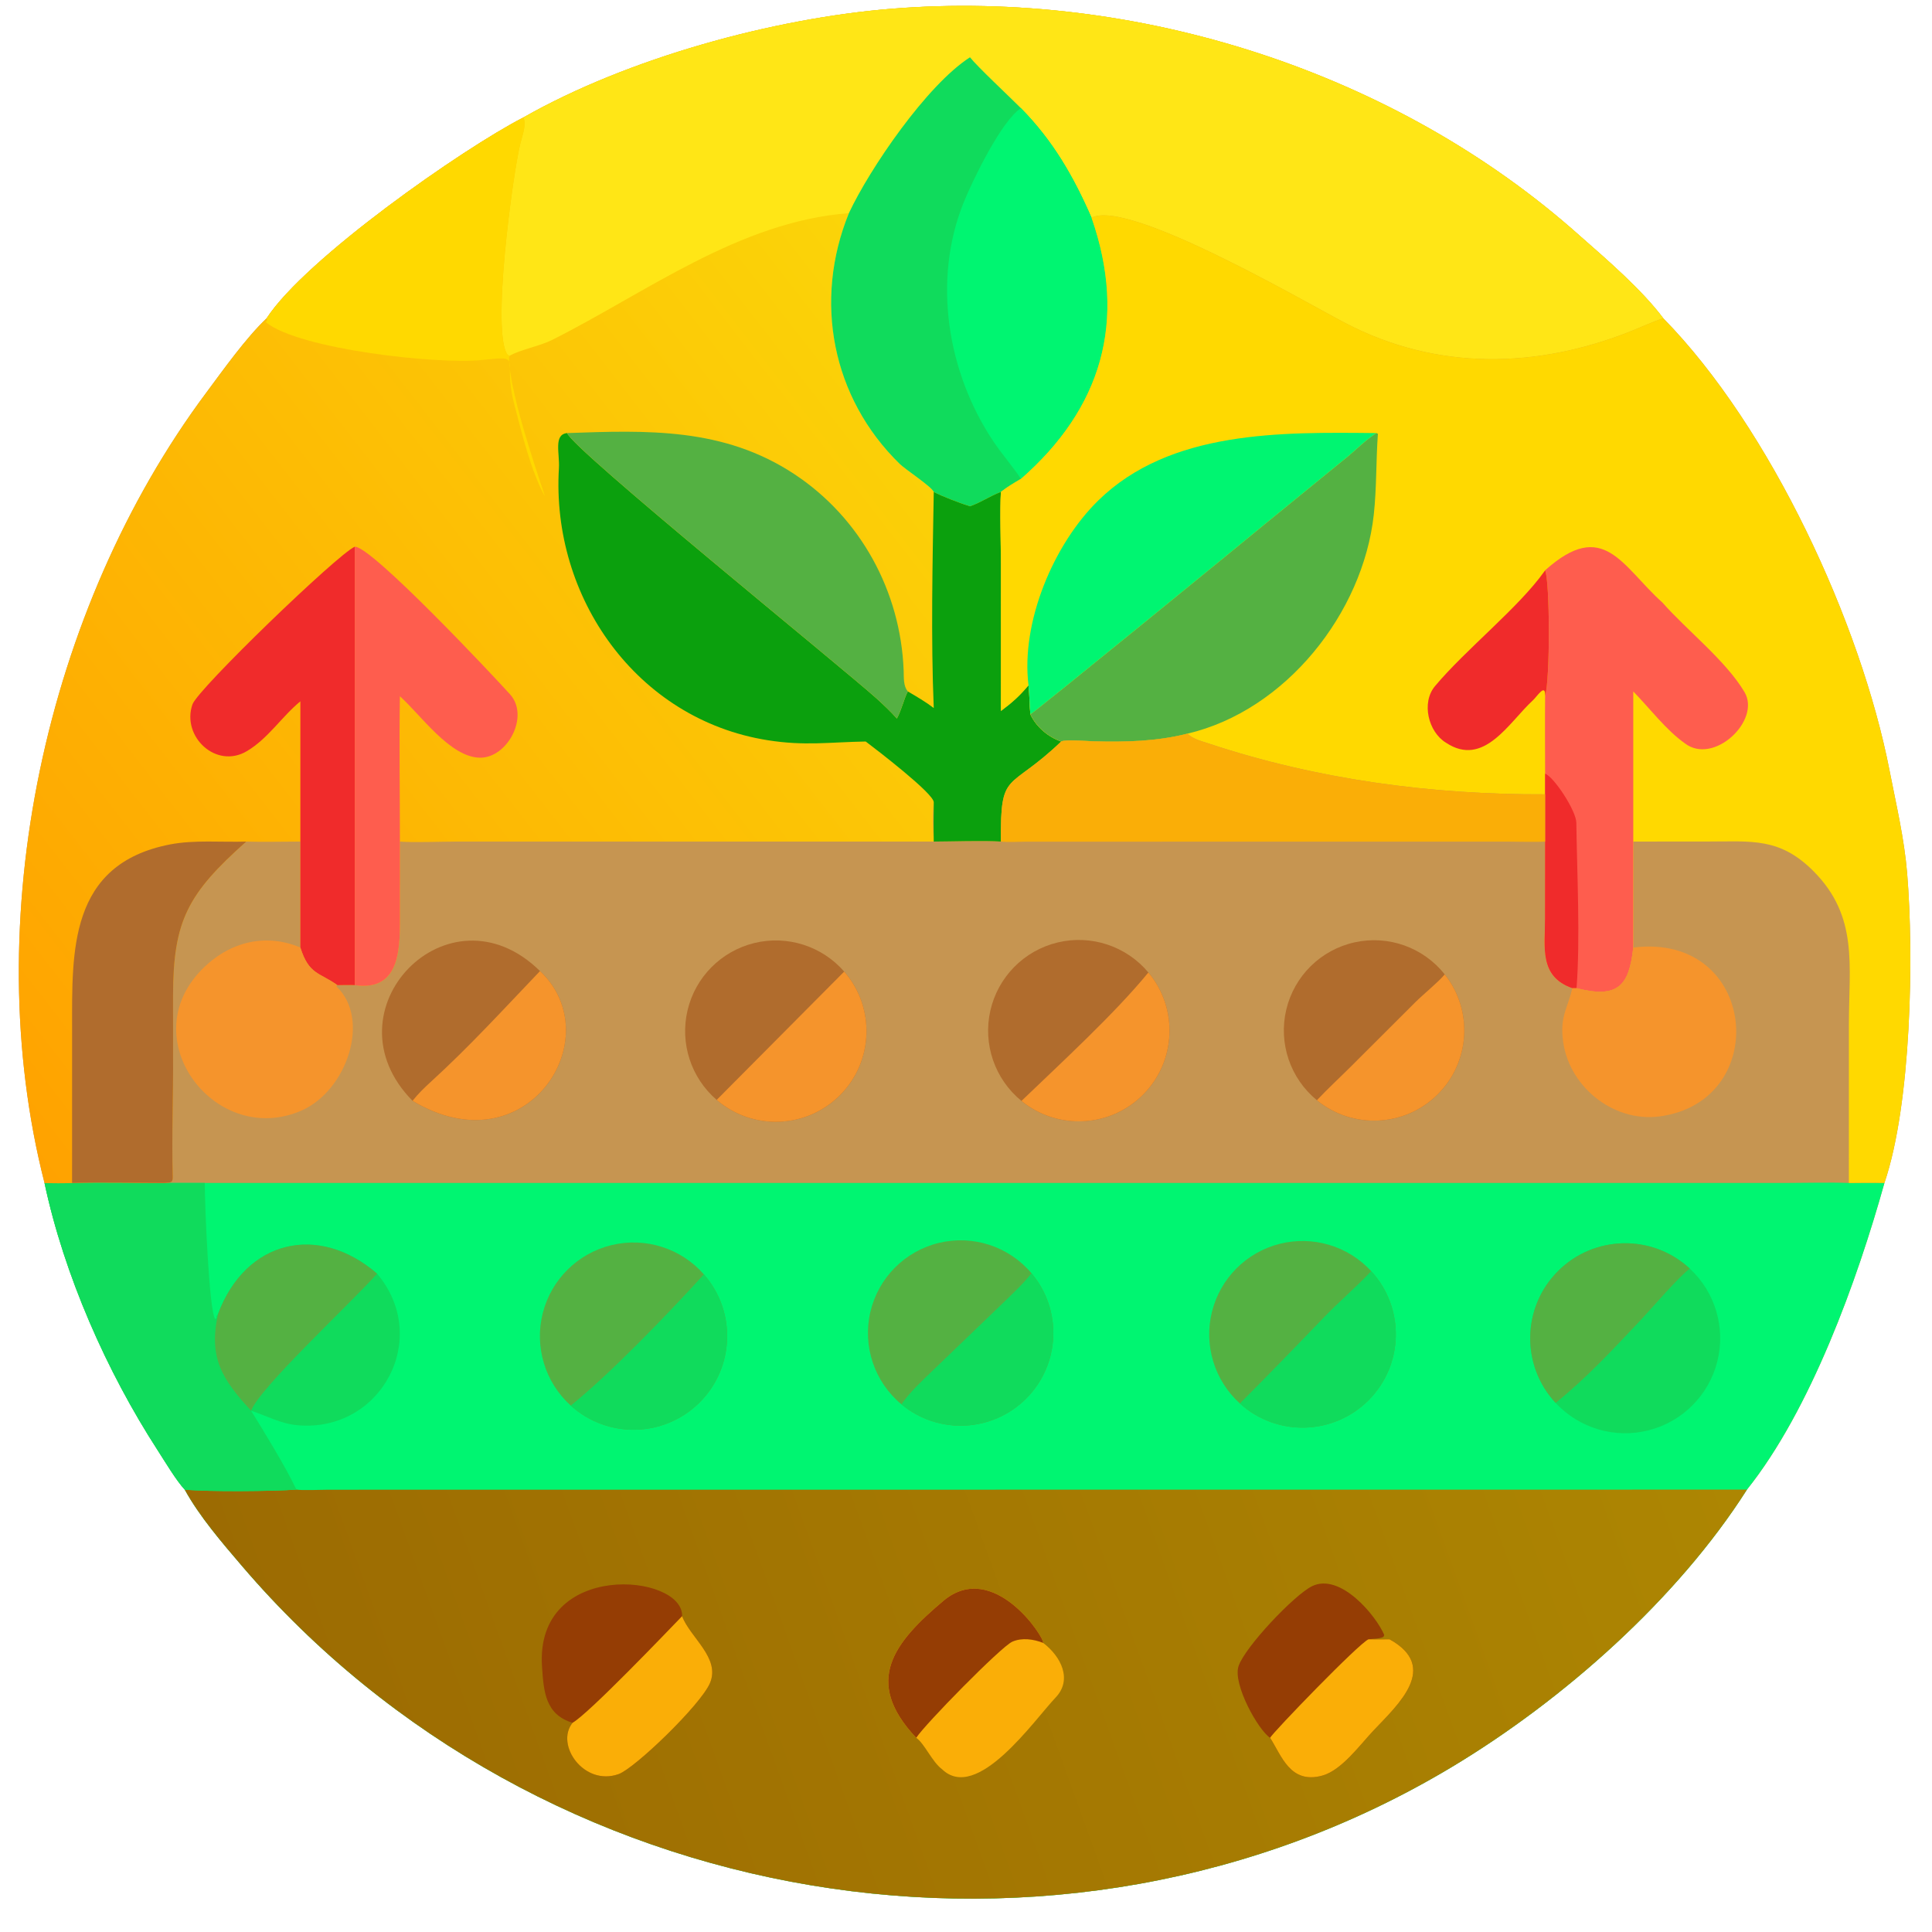
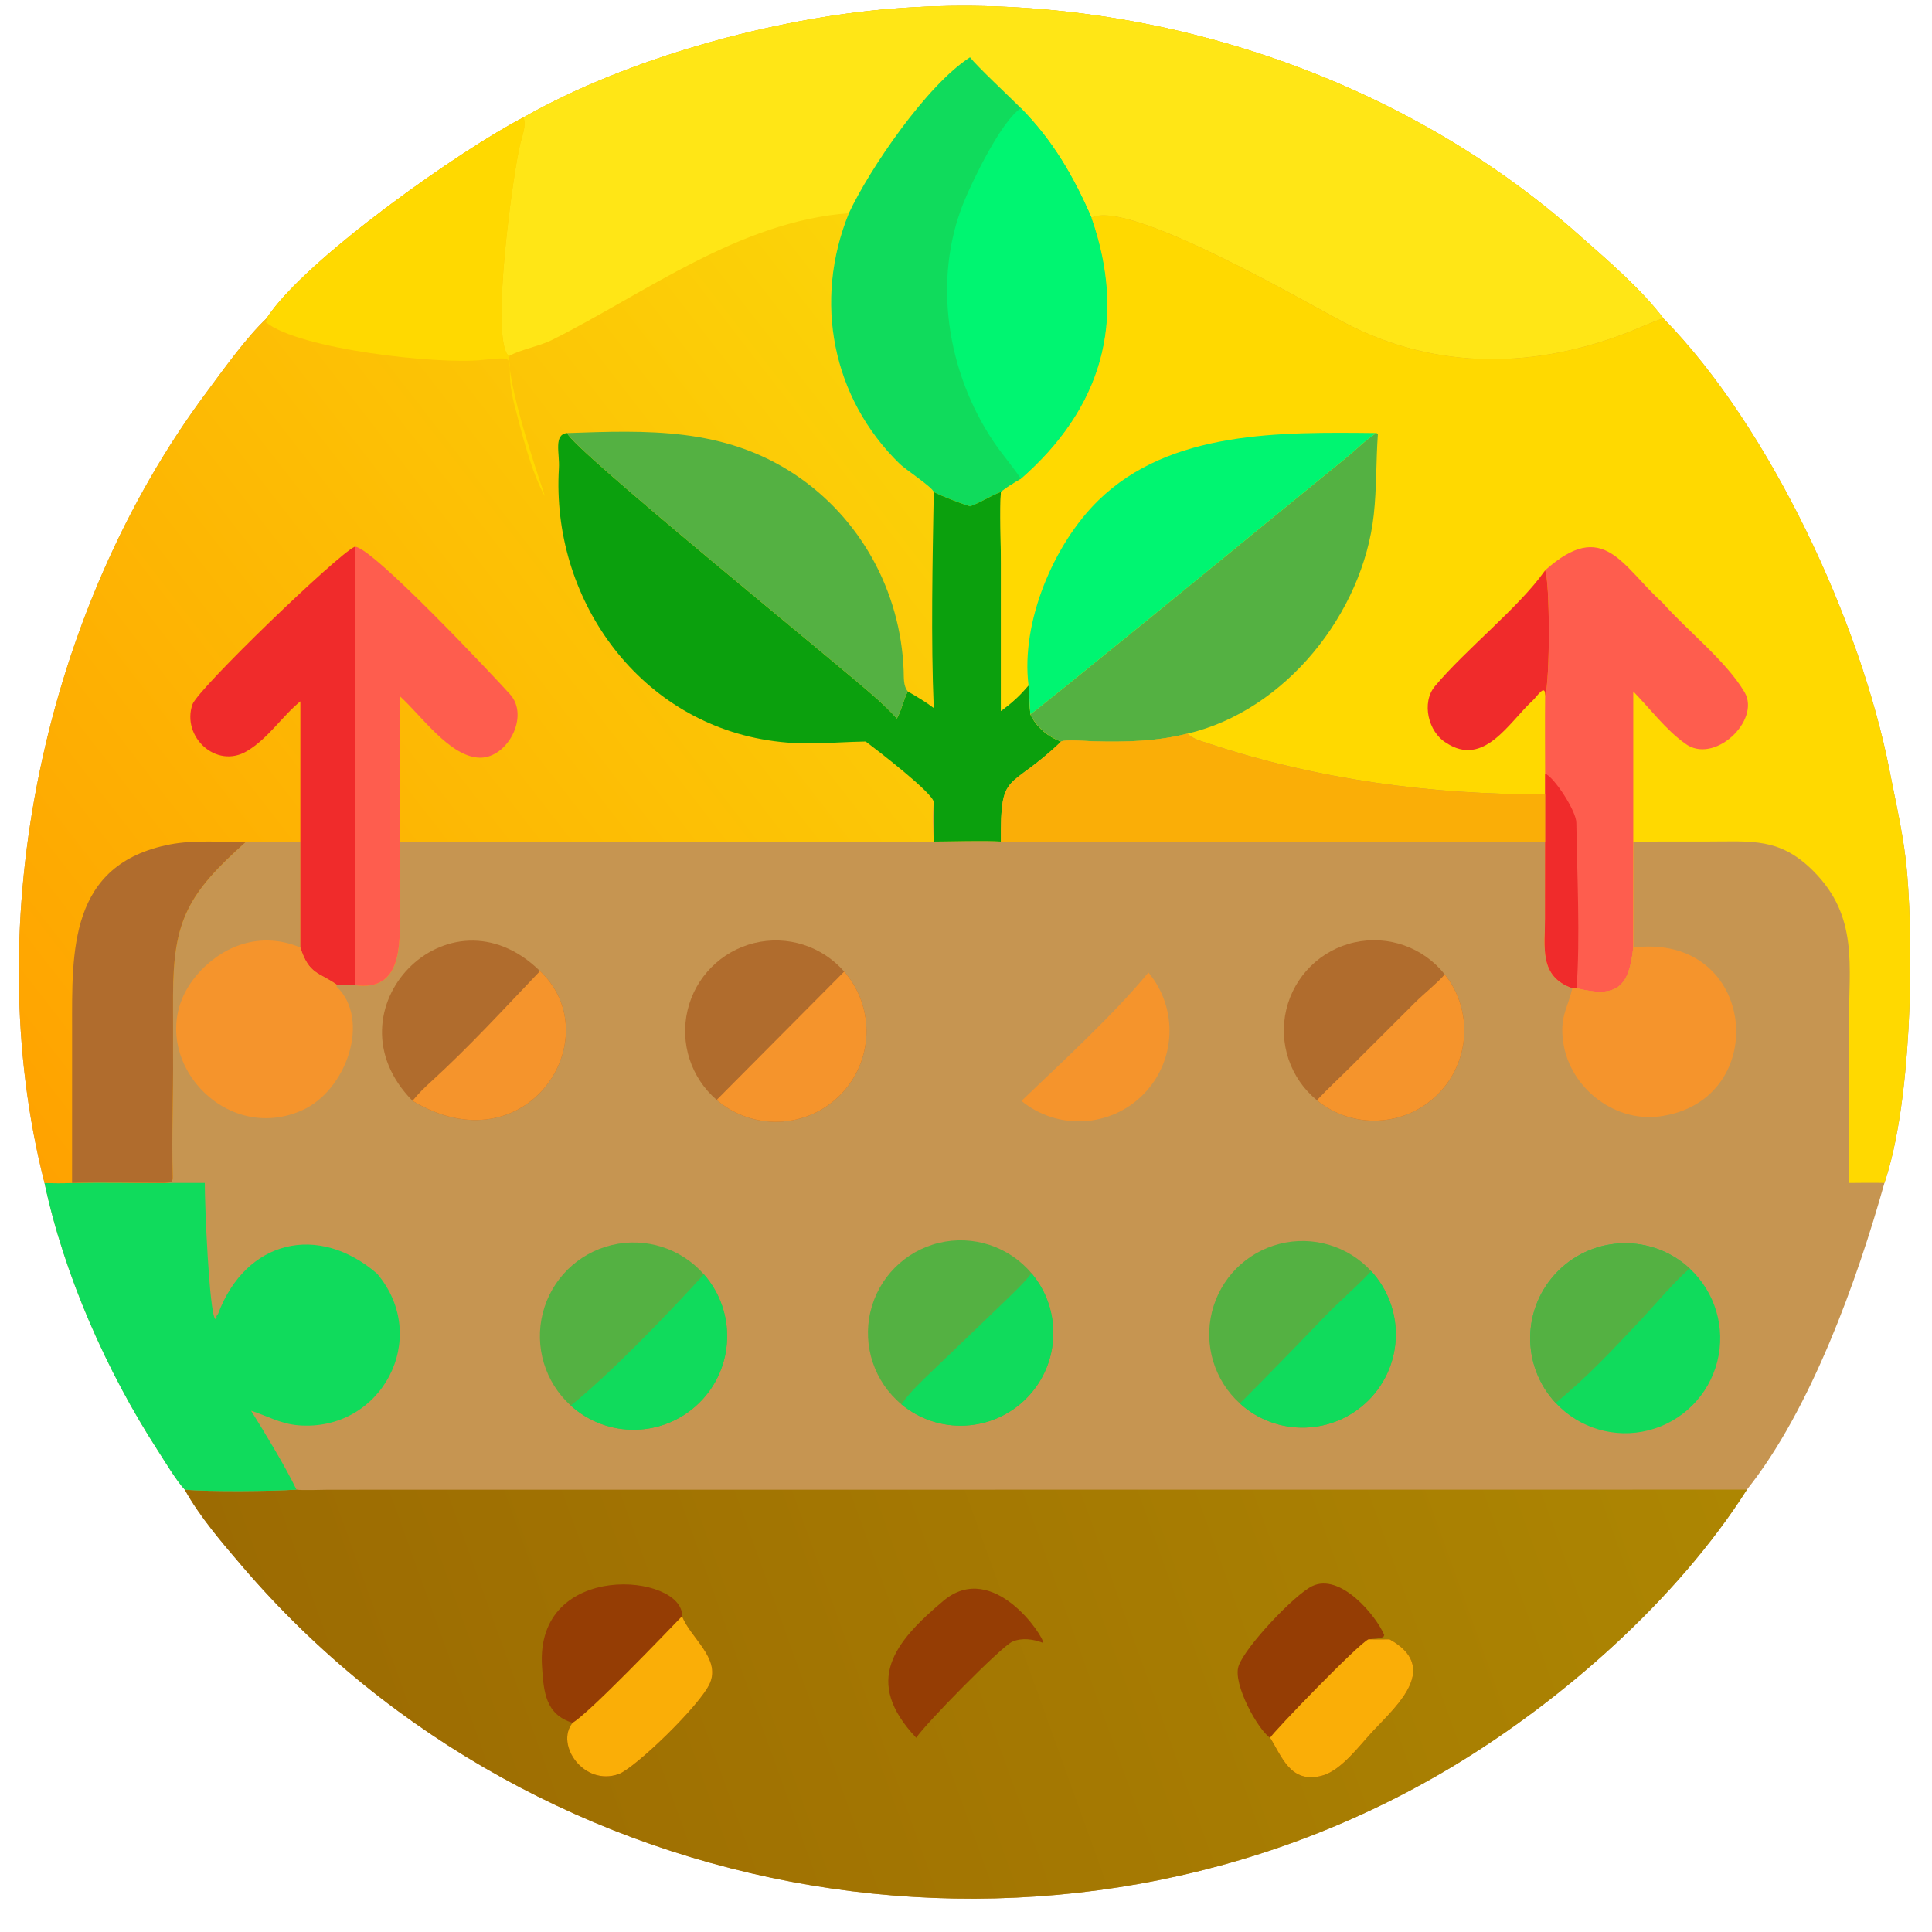
<svg xmlns="http://www.w3.org/2000/svg" width="1024" height="1024" viewBox="0 0 1024 1024">
  <path fill="#C69551" transform="scale(2 2)" d="M138.7 31.133C166.325 15.421 204.891 4.829 236.455 2.304C301.236 -2.879 369.883 18.939 418.604 62.434C425.826 68.781 435.038 76.699 440.787 84.351C469.309 113.431 493.18 165.281 500.764 204.258C502.535 213.358 504.642 222.141 505.415 231.435C507.22 253.161 506.541 292.476 499.393 313.5C492.211 339.197 479.872 373.588 462.956 394.763C444.519 423.756 414.239 450.553 384.844 468.21C280.671 530.784 142.884 507.138 64.165 415.039C58.867 408.841 52.885 401.913 48.958 394.763C46.751 392.428 43.619 387.167 41.732 384.249C28.296 363.477 16.981 337.891 11.797 313.5C-5.965 243.956 11.977 161.363 54.618 104.122C59.276 97.868 65.12 89.61 70.657 84.351C80.933 68.567 122.556 39.416 138.7 31.133Z" />
-   <path fill="#00F571" transform="scale(2 2)" d="M43.551 313.5L54.271 313.5L473.679 313.493C478.81 313.488 484.943 313.31 489.968 313.5C493.018 313.488 496.361 313.411 499.393 313.5C492.211 339.197 479.872 373.588 462.956 394.763C444.519 423.756 414.239 450.553 384.844 468.21C280.671 530.784 142.884 507.138 64.165 415.039C58.867 408.841 52.885 401.913 48.958 394.763C46.751 392.428 43.619 387.167 41.732 384.249C28.296 363.477 16.981 337.891 11.797 313.5C14.464 313.593 16.411 313.605 19.099 313.5C26.816 313.27 35.728 313.491 43.551 313.5Z" />
  <defs>
    <linearGradient id="gradient_0" gradientUnits="userSpaceOnUse" x1="81.417" y1="482.986" x2="446.053" y2="351.665">
      <stop offset="0" stop-color="#9C6B02" />
      <stop offset="1" stop-color="#AD8602" />
    </linearGradient>
  </defs>
  <path fill="url(#gradient_0)" transform="scale(2 2)" d="M78.561 394.763C79.751 395.001 85.479 394.807 87.06 394.794L462.956 394.763C444.519 423.756 414.239 450.553 384.844 468.21C280.671 530.784 142.884 507.138 64.165 415.039C58.867 408.841 52.885 401.913 48.958 394.763C55.382 395.363 72.081 395.207 78.561 394.763Z" />
  <path fill="#953D04" transform="scale(2 2)" d="M151.736 456.558C144.54 454.367 144.084 448.383 143.638 441.647C141.761 413.315 181.143 416.975 180.763 428.303C182.874 433.961 191.03 439.392 188.134 446.073C185.608 451.898 168.235 468.629 163.932 470.159C154.747 473.427 147.053 462.387 151.736 456.558Z" />
  <path fill="#FAAE07" transform="scale(2 2)" d="M180.763 428.303C182.874 433.961 191.03 439.392 188.134 446.073C185.608 451.898 168.235 468.629 163.932 470.159C154.747 473.427 147.053 462.387 151.736 456.558C156.111 454.05 176.626 432.58 180.763 428.303Z" />
-   <path fill="#FAAE07" transform="scale(2 2)" d="M242.811 460.54C228.627 445.531 236.908 435.23 250.177 424.094C263.246 413.414 276.74 433.78 276.447 435.386C281.151 438.957 284.29 445.087 279.75 449.862C274.018 455.89 258.923 477.779 249.663 468.875C246.985 466.887 245.052 462.098 242.811 460.54Z" />
  <path fill="#953D04" transform="scale(2 2)" d="M242.811 460.54C228.627 445.531 236.908 435.23 250.177 424.094C263.246 413.414 276.74 433.78 276.447 435.386C273.907 434.395 270.833 433.927 268.253 435.076C265.28 436.4 244.96 457.114 242.811 460.54Z" />
  <path fill="#953D04" transform="scale(2 2)" d="M336.59 460.54C333.341 458.364 326.659 446.273 328.226 441.552C329.912 436.476 343.056 422.581 347.762 420.331C355.226 416.761 364.637 428.111 366.841 433.285L366.624 433.791C365.424 434.348 364.027 434.252 362.671 434.434C364.5 434.44 366.432 434.477 368.251 434.434C381.508 441.8 370.603 451.628 364.042 458.555C360.417 462.381 355.576 469.129 350.431 470.553C341.913 472.911 339.629 465.258 336.59 460.54Z" />
  <path fill="#FAAE07" transform="scale(2 2)" d="M362.671 434.434C364.5 434.44 366.432 434.477 368.251 434.434C381.508 441.8 370.603 451.628 364.042 458.555C360.417 462.381 355.576 469.129 350.431 470.553C341.913 472.911 339.629 465.258 336.59 460.54C337.249 459.18 360.142 435.456 362.671 434.434Z" />
  <path fill="#10DB5C" transform="scale(2 2)" d="M43.551 313.5L54.271 313.5C54.249 319.191 55.42 347.72 57.043 349.577C57.965 348.778 56.767 349.443 57.794 348.185C65.177 328.507 84.443 324.137 99.943 337.541C114.381 354.652 100.99 379.574 78.984 377.712C74.317 377.318 70.788 375.227 66.546 373.861C70.129 379.632 75.645 388.649 78.561 394.763C72.081 395.207 55.382 395.363 48.958 394.763C46.751 392.428 43.619 387.167 41.732 384.249C28.296 363.477 16.981 337.891 11.797 313.5C14.464 313.593 16.411 313.605 19.099 313.5C26.816 313.27 35.728 313.491 43.551 313.5Z" />
-   <path fill="#54B142" transform="scale(2 2)" d="M57.794 348.185C65.177 328.507 84.443 324.137 99.943 337.541C92.261 346.052 68.795 367.812 66.546 373.861C58.858 365.509 55.195 359.832 57.794 348.185Z" />
  <path fill="#10DB5C" transform="scale(2 2)" d="M412.256 371.79C403.031 361.869 403.311 346.426 412.89 336.846C422.469 327.266 437.912 326.984 447.835 336.208C454.582 342.481 457.365 351.939 455.089 360.866C452.813 369.794 445.842 376.765 436.915 379.042C427.988 381.319 418.53 378.537 412.256 371.79Z" />
  <path fill="#54B142" transform="scale(2 2)" d="M412.256 371.79C403.031 361.869 403.311 346.426 412.89 336.846C422.469 327.266 437.912 326.984 447.835 336.208C445.304 337.883 437.649 346.805 435.103 349.499C427.591 357.449 420.83 364.842 412.256 371.79Z" />
  <path fill="#54B142" transform="scale(2 2)" d="M151.257 372.495C144.425 366.322 141.573 356.873 143.849 347.95C146.125 339.028 153.155 332.1 162.11 329.955C171.064 327.81 180.47 330.8 186.543 337.722C195.211 347.603 194.669 362.53 185.307 371.757C175.944 380.983 161.01 381.307 151.257 372.495Z" />
  <path fill="#10DB5C" transform="scale(2 2)" d="M186.543 337.722C195.211 347.603 194.669 362.53 185.307 371.757C175.944 380.983 161.01 381.307 151.257 372.495C161.719 364.064 176.877 348.337 186.543 337.722Z" />
  <path fill="#54B142" transform="scale(2 2)" d="M328.581 371.934C321.833 365.822 318.989 356.496 321.178 347.659C323.367 338.821 330.235 331.902 339.056 329.647C347.877 327.392 357.223 330.166 363.385 336.868C372.331 346.599 372.043 361.644 362.732 371.025C353.42 380.406 338.378 380.807 328.581 371.934Z" />
  <path fill="#10DB5C" transform="scale(2 2)" d="M363.385 336.868C372.331 346.599 372.043 361.644 362.732 371.025C353.42 380.406 338.378 380.807 328.581 371.934C335.945 364.567 343.595 356.669 350.803 349.163C354.89 344.907 359.402 341.123 363.385 336.868Z" />
  <path fill="#54B142" transform="scale(2 2)" d="M238.891 372.161C231.737 366.223 228.549 356.755 230.653 347.7C232.757 338.644 239.793 331.552 248.832 329.377C257.871 327.201 267.364 330.315 273.358 337.422C281.56 347.149 280.979 361.528 272.017 370.56C263.056 379.592 248.682 380.287 238.891 372.161Z" />
  <path fill="#10DB5C" transform="scale(2 2)" d="M273.358 337.422C281.56 347.149 280.979 361.528 272.017 370.56C263.056 379.592 248.682 380.287 238.891 372.161C241.205 368.794 244.704 365.602 247.672 362.742L264.878 346.201C267.371 343.765 271.353 340.097 273.358 337.422Z" />
  <defs>
    <linearGradient id="gradient_1" gradientUnits="userSpaceOnUse" x1="-9.851" y1="284.589" x2="246.345" y2="85.797">
      <stop offset="0" stop-color="#FFA200" />
      <stop offset="1" stop-color="#FBD408" />
    </linearGradient>
  </defs>
  <path fill="url(#gradient_1)" transform="scale(2 2)" d="M138.7 31.133C166.325 15.421 204.891 4.829 236.455 2.304C301.236 -2.879 369.883 18.939 418.604 62.434C425.826 68.781 435.038 76.699 440.787 84.351C438.391 85.069 434.837 86.712 432.402 87.685C407.33 97.701 380.846 98.292 356.533 85.604C345.946 80.099 298.809 52.514 289.266 57.705C298.829 85.171 291.848 108.267 270.558 126.909C268.721 127.999 266.923 129.031 265.249 130.367C264.914 135.257 265.251 144.061 265.253 149.372L265.249 188.425C268.294 186.133 270.101 184.542 272.565 181.618C272.86 184.361 272.809 186.891 273.056 189.284C274.625 192.679 277.72 195.255 281.224 196.507C267.149 210.012 265.101 203.755 265.249 223.025C260.872 222.705 252.12 223.013 247.454 223.025C247.381 219.543 247.422 216.103 247.454 212.621C247.117 216.148 247.28 219.506 247.454 223.025L120.597 223.033C116.693 223.037 109.551 223.322 105.975 223.025L105.979 241.807C105.985 250.484 106.539 262.866 94.018 261.075C93.107 261.001 90.465 261.079 89.412 261.075C84.631 257.651 81.875 258.345 79.601 251.11L79.601 223.025C75.136 223.026 69.652 223.167 65.259 223.025C49.799 236.808 45.904 243.91 45.859 263.773L45.864 279.391C45.948 290.207 45.472 301.143 45.781 311.969C45.829 313.647 44.896 313.348 43.551 313.5C35.728 313.491 26.816 313.27 19.099 313.5C16.411 313.605 14.464 313.593 11.797 313.5C-5.965 243.956 11.977 161.363 54.618 104.122C59.276 97.868 65.12 89.61 70.657 84.351C80.933 68.567 122.556 39.416 138.7 31.133Z" />
  <path fill="#FFE616" transform="scale(2 2)" d="M138.7 31.133C166.325 15.421 204.891 4.829 236.455 2.304C301.236 -2.879 369.883 18.939 418.604 62.434C425.826 68.781 435.038 76.699 440.787 84.351C438.391 85.069 434.837 86.712 432.402 87.685C407.33 97.701 380.846 98.292 356.533 85.604C345.946 80.099 298.809 52.514 289.266 57.705C298.829 85.171 291.848 108.267 270.558 126.909C268.721 127.999 266.923 129.031 265.249 130.367C262.262 131.501 260.026 133.136 257.056 134.178C254.931 133.544 249.414 131.466 247.454 130.367C246.95 129.004 239.983 124.45 238.447 122.954C220.482 105.453 215.5 79.735 224.965 56.492C195.87 58.696 171.139 77.62 146.394 90.048C142.996 91.755 138.13 92.589 135.149 94.22L134.63 94.162C130.008 88.932 135.937 45.888 137.895 38.02C138.391 36.025 139.587 32.983 138.7 31.133Z" />
  <path fill="#10DB5C" transform="scale(2 2)" d="M257.056 15.182C259.027 17.696 267.695 25.779 270.558 28.669C279.023 37.26 284.467 46.705 289.266 57.705C298.829 85.171 291.848 108.267 270.558 126.909C268.721 127.999 266.923 129.031 265.249 130.367C262.262 131.501 260.026 133.136 257.056 134.178C254.931 133.544 249.414 131.466 247.454 130.367C246.95 129.004 239.983 124.45 238.447 122.954C220.482 105.453 215.5 79.735 224.965 56.492C230.461 44.737 245.608 22.518 257.056 15.182Z" />
  <path fill="#00F571" transform="scale(2 2)" d="M270.558 28.669C279.023 37.26 284.467 46.705 289.266 57.705C298.829 85.171 291.848 108.267 270.558 126.909C268.392 123.612 265.521 120.371 263.182 116.862C251.03 98.628 247.074 74.275 255.366 53.69C257.754 47.763 265.435 31.943 270.558 28.669Z" />
  <path fill="#0BA00D" transform="scale(2 2)" d="M229.423 196.507C219.796 196.671 213.269 197.734 203.372 196.155C168.708 190.624 146.06 158.302 148.117 124.099C148.356 120.132 146.638 115.127 150.301 114.77C151.685 119.012 223.09 176.816 232.304 185.108C233.936 186.576 236.259 188.784 237.683 190.423C239.026 187.933 239.588 185.029 240.593 183.239C242.867 184.573 245.376 186.037 247.454 187.634C246.685 169.374 247.137 148.678 247.454 130.367C249.414 131.466 254.931 133.544 257.056 134.178C260.026 133.136 262.262 131.501 265.249 130.367C264.914 135.257 265.251 144.061 265.253 149.372L265.249 188.425C268.294 186.133 270.101 184.542 272.565 181.618C272.86 184.361 272.809 186.891 273.056 189.284C274.625 192.679 277.72 195.255 281.224 196.507C267.149 210.012 265.101 203.755 265.249 223.025C260.872 222.705 252.12 223.013 247.454 223.025C247.381 219.543 247.422 216.103 247.454 212.621C247.533 210.334 232.148 198.564 229.423 196.507Z" />
  <path fill="#54B142" transform="scale(2 2)" d="M150.301 114.77C171.493 114.025 191.731 113.246 210.512 125.651C228.063 137.244 238.67 156.735 239.477 177.662C239.55 179.567 239.355 181.814 240.593 183.239C239.588 185.029 239.026 187.933 237.683 190.423C236.259 188.784 233.936 186.576 232.304 185.108C223.09 176.816 151.685 119.012 150.301 114.77Z" />
  <path fill="#B06C2D" transform="scale(2 2)" d="M19.099 313.5L19.106 272.682C19.113 252.276 18.136 229.007 45.066 223.781C51.496 222.533 58.677 223.235 65.259 223.025C49.799 236.808 45.904 243.91 45.859 263.773L45.864 279.391C45.948 290.207 45.472 301.143 45.781 311.969C45.829 313.647 44.896 313.348 43.551 313.5C35.728 313.491 26.816 313.27 19.099 313.5Z" />
  <path fill="#FFD900" transform="scale(2 2)" d="M138.7 31.133C139.587 32.983 138.391 36.025 137.895 38.02C135.937 45.888 130.008 88.932 134.63 94.162L135.149 94.22L134.894 94.678C134.891 104.837 144.425 131.029 144.378 131.497C140.647 124.734 138.186 114.425 136.22 106.864C133.055 94.696 139.037 94.242 127.53 95.418C116.027 96.594 79.319 92.612 70.43 85.385L70.793 84.862L70.657 84.351C80.933 68.567 122.556 39.416 138.7 31.133Z" />
  <path fill="#F02B2B" transform="scale(2 2)" d="M79.601 185.857C74.673 189.898 71.095 195.688 65.438 199.053C57.271 203.911 48.044 195.18 51.007 186.664C52.425 182.587 89.488 146.854 94.018 144.884L94.018 261.075C93.107 261.001 90.465 261.079 89.412 261.075C84.631 257.651 81.875 258.345 79.601 251.11L79.601 223.025L79.601 185.857Z" />
  <path fill="#FE5D4E" transform="scale(2 2)" d="M94.018 144.884C98.427 144.687 130.914 179.273 135.179 184.02C140.408 189.84 134.45 200.919 127.168 200.798C119.255 200.666 111.568 189.525 105.975 184.506C105.778 197.153 105.977 210.333 105.975 223.025L105.979 241.807C105.985 250.484 106.539 262.866 94.018 261.075L94.018 144.884Z" />
  <path fill="#FFD900" transform="scale(2 2)" d="M289.266 57.705C298.809 52.514 345.946 80.099 356.533 85.604C380.846 98.292 407.33 97.701 432.402 87.685C434.837 86.712 438.391 85.069 440.787 84.351C469.309 113.431 493.18 165.281 500.764 204.258C502.535 213.358 504.642 222.141 505.415 231.435C507.22 253.161 506.541 292.476 499.393 313.5C496.361 313.411 493.018 313.488 489.968 313.5L489.977 271.422C489.977 255.86 492.543 242.919 480.653 230.931C471.694 221.899 464.261 223.01 452.595 223.011L432.834 223.025L432.834 251.11C431.729 261.348 428.718 264.653 417.798 261.881L416.688 261.881C407.832 258.788 409.447 251.072 409.449 243.454L409.473 223.025L409.473 210.505C379.327 210.631 349.054 206.573 320.377 197.06C318.482 196.431 316.095 195.856 314.691 194.422C306.552 196.494 298.213 196.689 289.854 196.459C288.333 196.417 282.243 195.91 281.224 196.507C277.72 195.255 274.625 192.679 273.056 189.284C272.809 186.891 272.86 184.361 272.565 181.618C270.101 184.542 268.294 186.133 265.249 188.425L265.253 149.372C265.251 144.061 264.914 135.257 265.249 130.367C266.923 129.031 268.721 127.999 270.558 126.909C291.848 108.267 298.829 85.171 289.266 57.705Z" />
  <path fill="#FE5D4E" transform="scale(2 2)" d="M409.473 151.139C425.011 137.212 429.785 150.018 440.561 159.687C447.011 167.007 457.428 175.146 462.317 183.419C466.755 190.928 454.119 202.901 446.475 196.969C441.53 193.469 437.163 187.684 432.834 183.239L432.834 223.025L432.834 251.11C431.729 261.348 428.718 264.653 417.798 261.881L416.688 261.881C407.832 258.788 409.447 251.072 409.449 243.454L409.473 223.025L409.473 210.505L409.473 205.021C409.462 198.206 409.4 191.314 409.473 184.506C410.83 179.827 410.745 154.197 409.473 151.139Z" />
  <path fill="#F02B2B" transform="scale(2 2)" d="M409.473 205.021C411.839 205.925 417.7 214.825 417.744 218.032C417.926 231.41 418.807 248.836 417.798 261.881L416.688 261.881C407.832 258.788 409.447 251.072 409.449 243.454L409.473 223.025L409.473 210.505L409.473 205.021Z" />
  <path fill="#54B142" transform="scale(2 2)" d="M364.753 114.77L365.159 114.962C364.641 122.172 364.847 129.29 364.065 136.408C361.203 162.44 340.739 188.317 314.691 194.422C306.552 196.494 298.213 196.689 289.854 196.459C288.333 196.417 282.243 195.91 281.224 196.507C277.72 195.255 274.625 192.679 273.056 189.284C273.837 189.07 330.519 142.787 335.373 138.756L356.678 121.389C359.461 119.146 361.792 116.665 364.753 114.77Z" />
  <path fill="#00F571" transform="scale(2 2)" d="M272.565 181.618C270.494 164.848 279.245 144.177 291.053 132.633C310.114 113.998 339.475 114.51 364.753 114.77C361.792 116.665 359.461 119.146 356.678 121.389L335.373 138.756C330.519 142.787 273.837 189.07 273.056 189.284C272.809 186.891 272.86 184.361 272.565 181.618Z" />
  <path fill="#F02B2B" transform="scale(2 2)" d="M409.473 184.506C409.634 180.865 407.358 184.56 406.218 185.606C399.902 191.4 393.235 203.507 383.189 196.818C378.535 193.993 376.605 186.23 380.289 181.83C388.443 172.091 402.426 161.058 409.258 151.447L409.473 151.139C410.745 154.197 410.83 179.827 409.473 184.506Z" />
  <path fill="#FAAE07" transform="scale(2 2)" d="M281.224 196.507C282.243 195.91 288.333 196.417 289.854 196.459C298.213 196.689 306.552 196.494 314.691 194.422C316.095 195.856 318.482 196.431 320.377 197.06C349.054 206.573 379.327 210.631 409.473 210.505L409.473 223.025C407.007 223.191 402.607 223.05 400.032 223.045L272.019 223.049C270.098 223.071 267.053 223.236 265.249 223.025C265.101 203.755 267.149 210.012 281.224 196.507Z" />
  <path fill="#F5942C" transform="scale(2 2)" d="M89.412 261.075L89.259 261.136L89.161 261.417C98.363 270.087 91.896 289.073 79.897 294.31C57.513 304.08 35.697 276.235 52.834 257.626C59.89 249.964 69.809 246.963 79.601 251.11C81.875 258.345 84.631 257.651 89.412 261.075Z" />
  <path fill="#F5942C" transform="scale(2 2)" d="M432.834 251.11C465.794 247.001 469.806 291.852 439.827 295.857C427.304 297.531 415.222 287.534 414.132 275.03C413.526 269.215 415.491 267.019 416.688 261.881L417.798 261.881C428.718 264.653 431.729 261.348 432.834 251.11Z" />
-   <path fill="#B06C2D" transform="scale(2 2)" d="M270.698 291.755C263.623 285.981 260.431 276.695 262.461 267.791C264.492 258.887 271.393 251.902 280.272 249.766C289.152 247.629 298.475 250.71 304.333 257.716C312.283 267.222 311.702 281.213 302.992 290.028C294.282 298.842 280.299 299.59 270.698 291.755Z" />
  <path fill="#F5942C" transform="scale(2 2)" d="M304.333 257.716C312.283 267.222 311.702 281.213 302.992 290.028C294.282 298.842 280.299 299.59 270.698 291.755C280.889 281.971 295.545 268.496 304.333 257.716Z" />
  <path fill="#B06C2D" transform="scale(2 2)" d="M189.931 291.483C183.106 285.617 180.131 276.428 182.223 267.674C184.314 258.92 191.122 252.069 199.862 249.922C208.603 247.775 217.81 250.692 223.72 257.48C231.993 266.982 231.522 281.261 222.642 290.198C213.761 299.135 199.486 299.696 189.931 291.483Z" />
  <path fill="#F5942C" transform="scale(2 2)" d="M223.72 257.48C231.993 266.982 231.522 281.261 222.642 290.198C213.761 299.135 199.486 299.696 189.931 291.483L223.72 257.48Z" />
  <path fill="#B06C2D" transform="scale(2 2)" d="M109.327 291.724C85.734 267.821 118.855 233.487 143.11 257.342C161.851 275.048 139.473 309.865 109.327 291.724Z" />
  <path fill="#F5942C" transform="scale(2 2)" d="M143.11 257.342C161.851 275.048 139.473 309.865 109.327 291.724C110.914 289.749 112.468 288.248 114.324 286.555C124.461 277.313 133.648 267.237 143.11 257.342Z" />
  <path fill="#B06C2D" transform="scale(2 2)" d="M348.995 291.575C341.911 285.776 338.761 276.44 340.882 267.534C343.004 258.629 350.026 251.717 358.964 249.735C367.902 247.753 377.187 251.049 382.874 258.224C390.46 267.794 389.614 281.545 380.911 290.112C372.207 298.68 358.446 299.311 348.995 291.575Z" />
  <path fill="#F5942C" transform="scale(2 2)" d="M382.874 258.224C390.46 267.794 389.614 281.545 380.911 290.112C372.207 298.68 358.446 299.311 348.995 291.575C351.882 288.502 354.911 285.715 357.891 282.752L375.036 265.641C377.152 263.533 381.261 260.188 382.874 258.224Z" />
</svg>